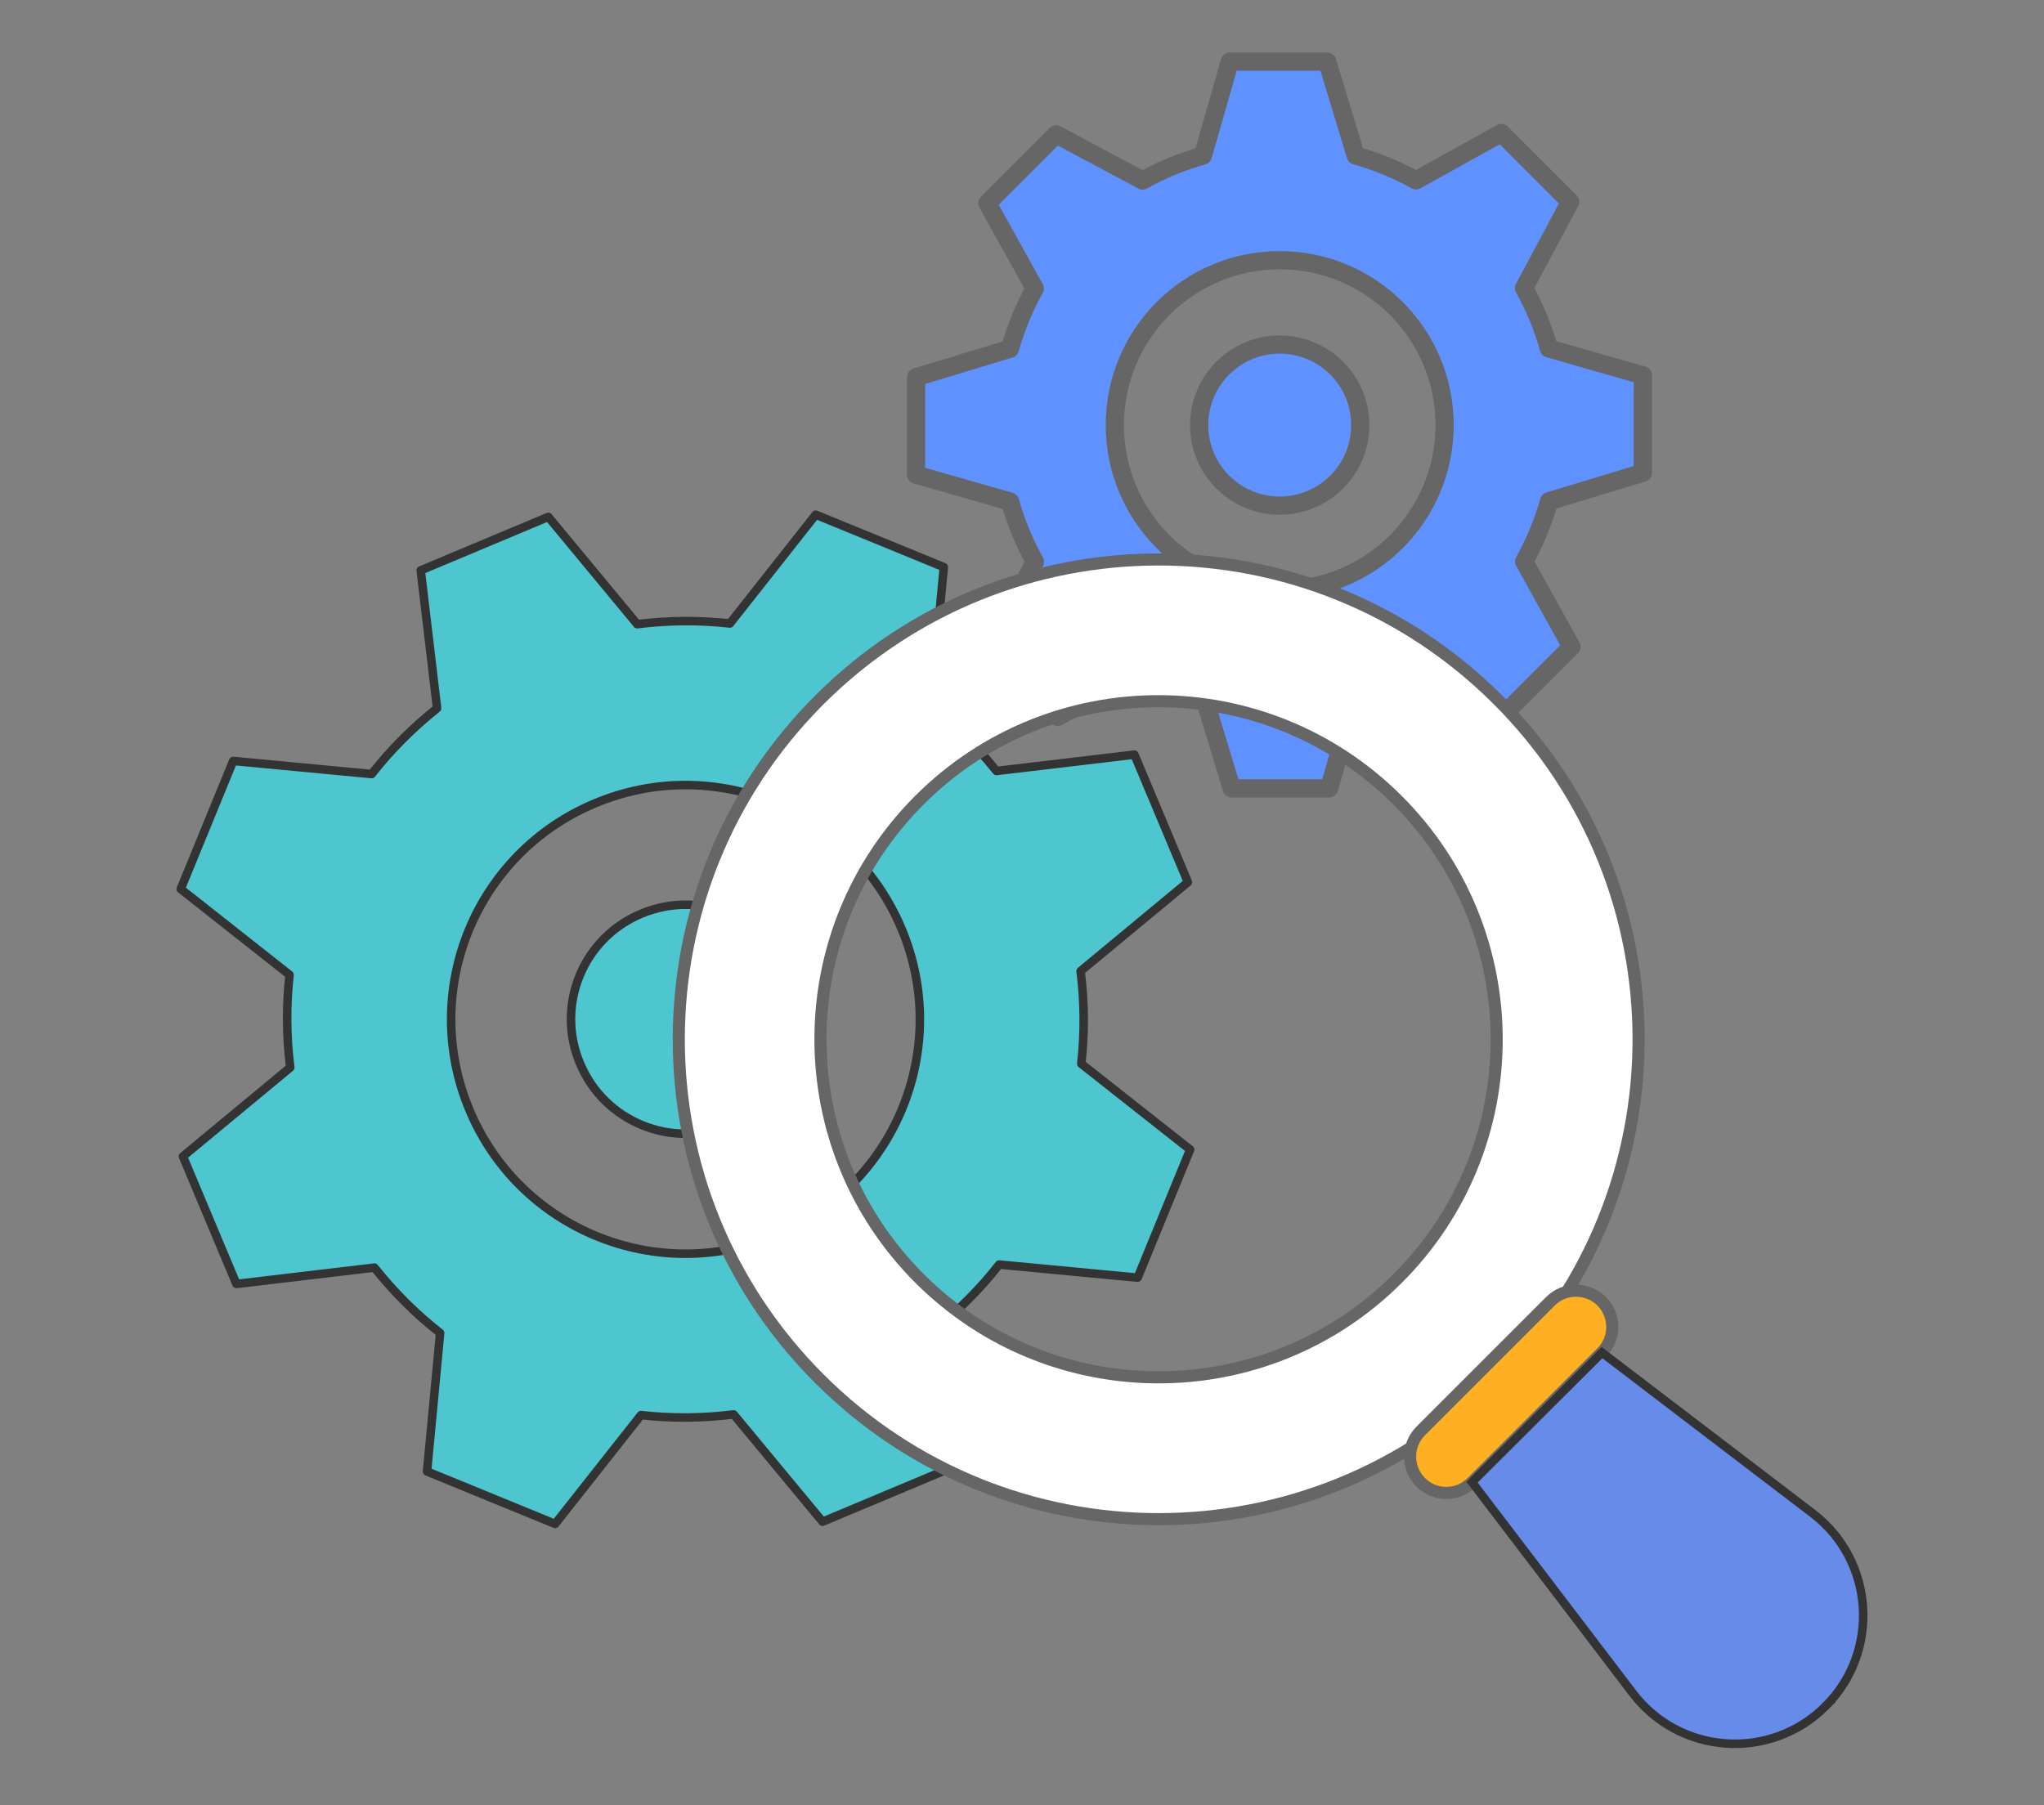
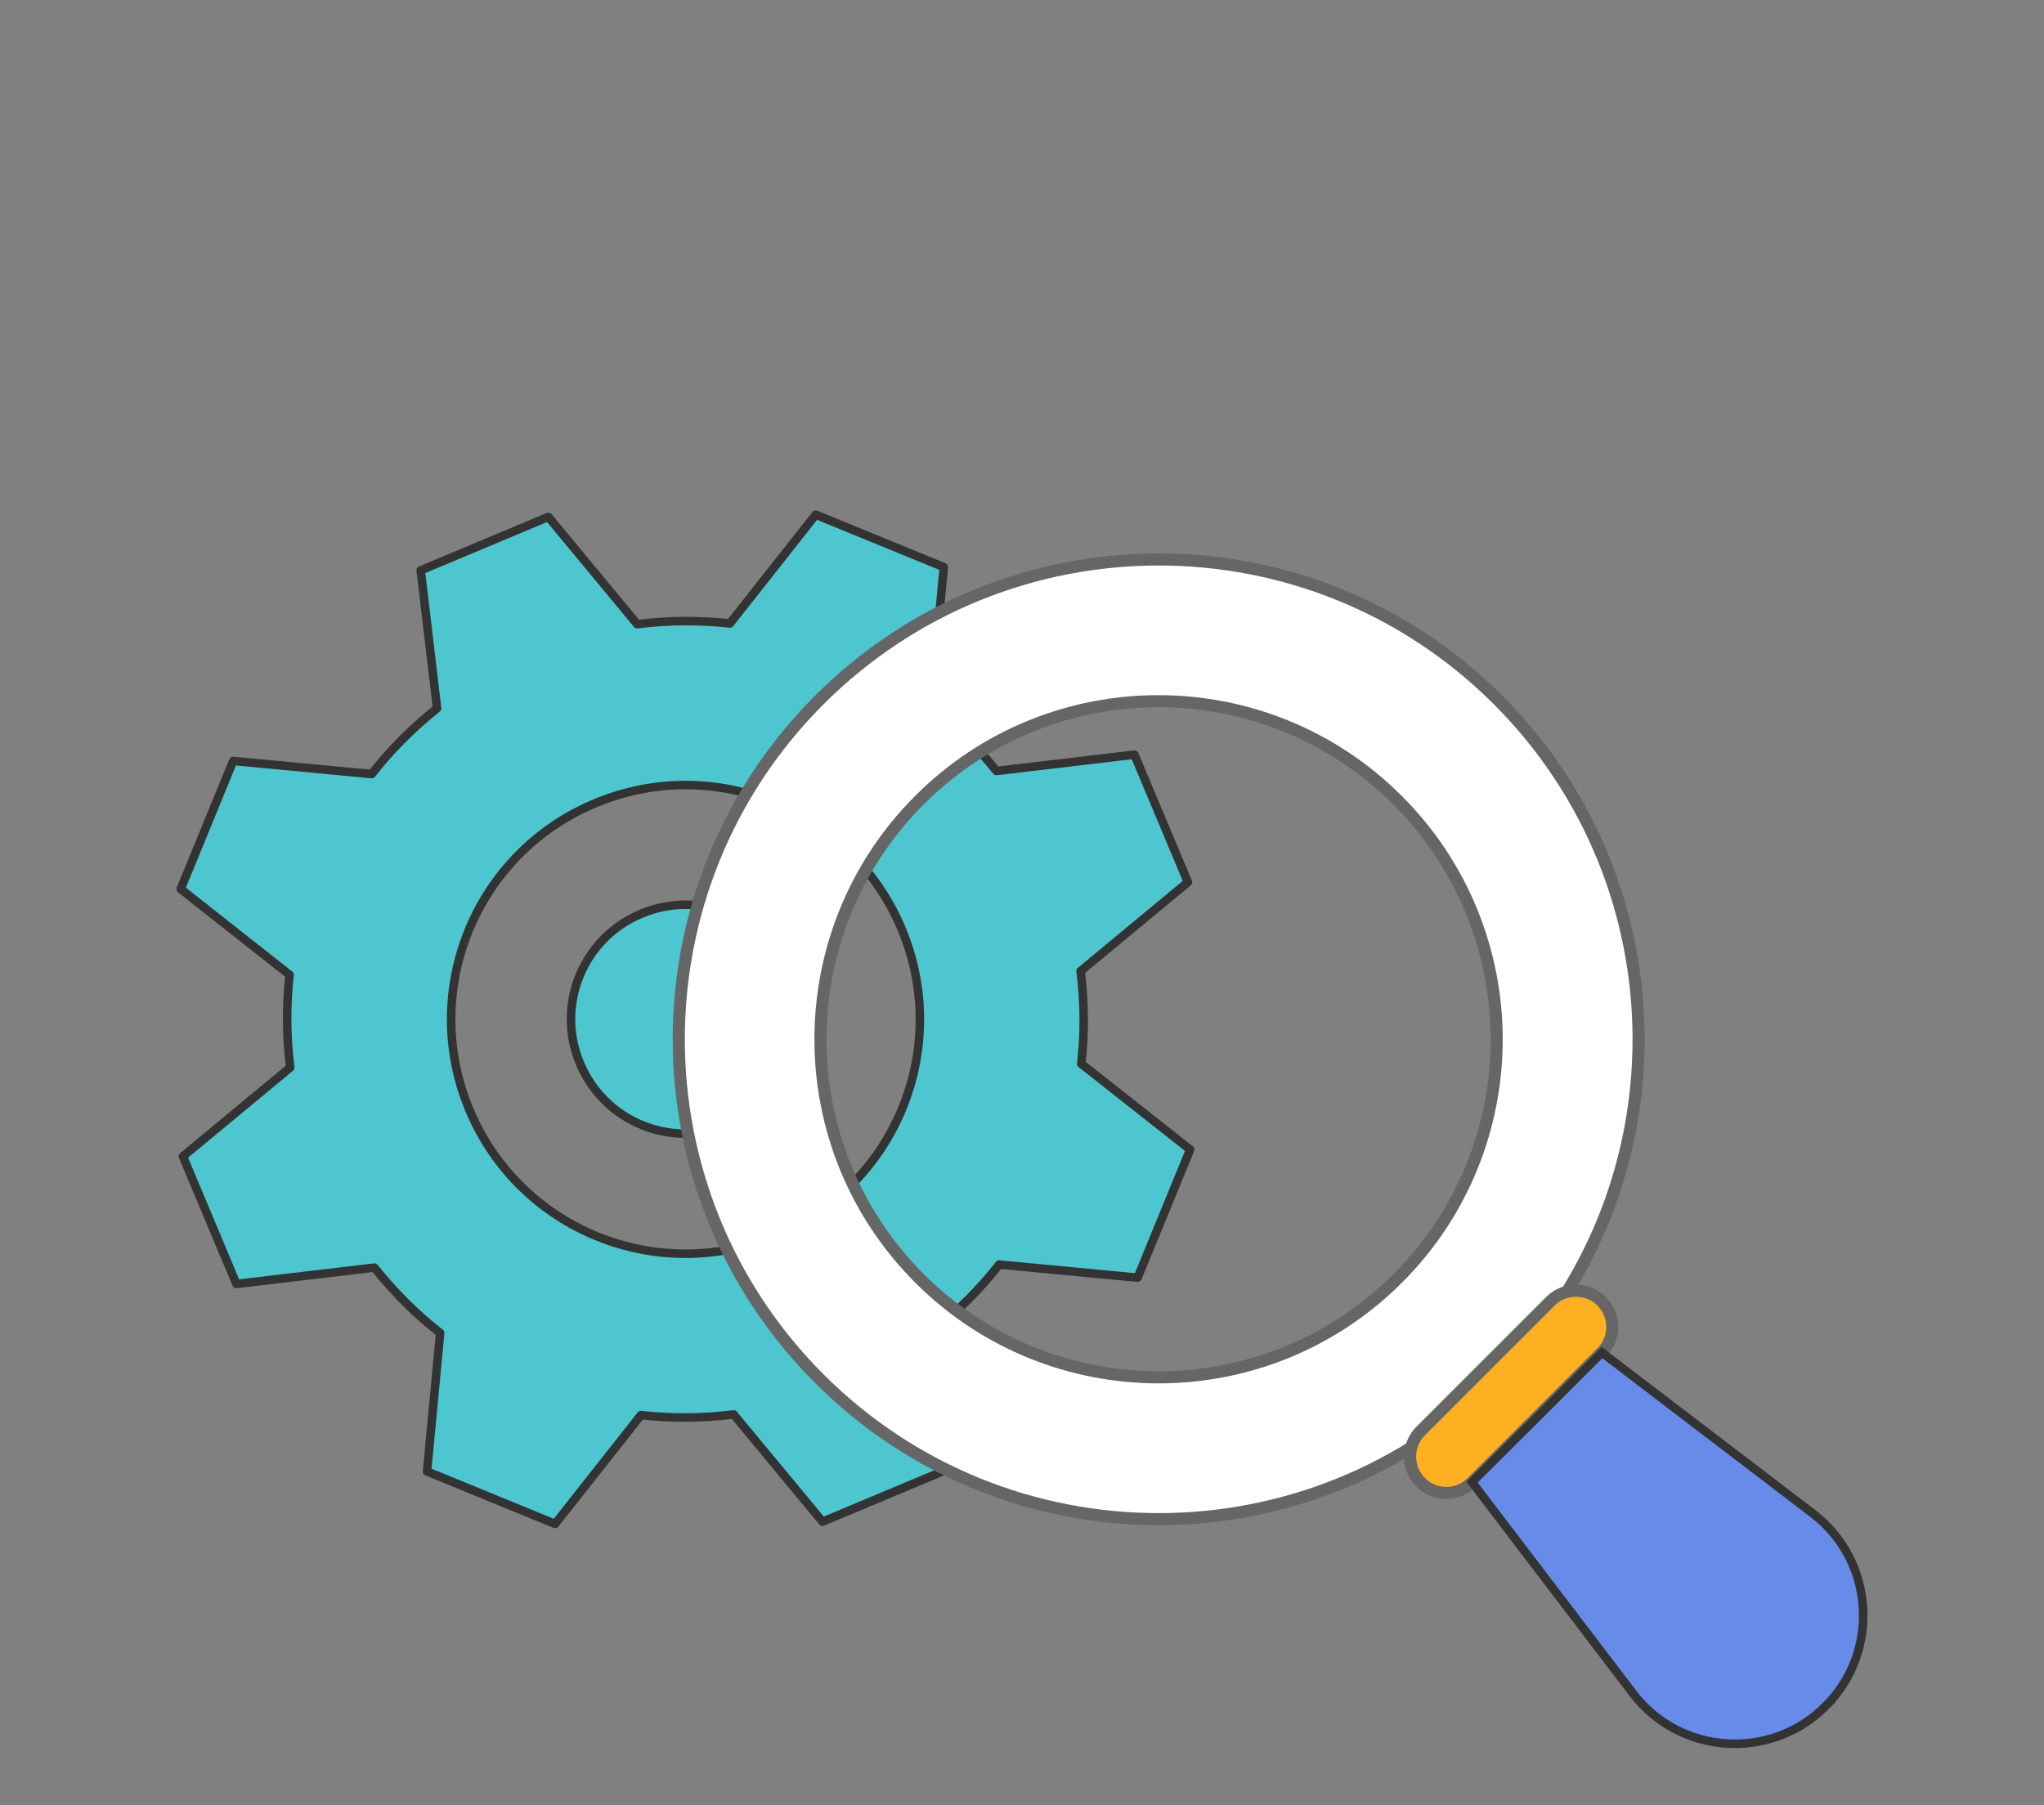
<svg xmlns="http://www.w3.org/2000/svg" id="_圖層_1" data-name="圖層 1" viewBox="0 0 120 106">
  <rect x="0" y="0" width="120" height="106" fill="#808080" stroke="none" />
  <defs>
    <style>
      .cls-1 {
        fill: #ffaf22;
      }

      .cls-1, .cls-2 {
        stroke-width: .71px;
      }

      .cls-1, .cls-2, .cls-3 {
        stroke: #666;
      }

      .cls-1, .cls-2, .cls-3, .cls-4 {
        stroke-linejoin: round;
      }

      .cls-2 {
        fill: #fff;
      }

      .cls-3 {
        fill: #6092ff;
        stroke-width: 1.07px;
      }

      .cls-3, .cls-4 {
        stroke-linecap: round;
      }

      .cls-4 {
        fill: #4ec6cf;
      }

      .cls-4, .cls-5 {
        stroke: #333;
        stroke-width: .5px;
      }

      .cls-5 {
        fill: #678be9;
        stroke-miterlimit: 10;
      }
    </style>
  </defs>
  <g>
    <g>
-       <path class="cls-3" d="M59.3,29.45c.35,1.25.84,2.43,1.46,3.54l-2.71,5.07,4.04,4.04,5.01-2.78c1.11.62,2.3,1.11,3.54,1.46l1.67,5.51h5.72l1.58-5.52c1.25-.35,2.43-.84,3.54-1.46l5.07,2.71,4.04-4.04-2.78-5.01c.62-1.11,1.11-2.3,1.46-3.54l5.51-1.67v-5.72l-5.52-1.58c-.35-1.25-.84-2.44-1.46-3.54l2.71-5.07-4.04-4.04-5.01,2.78c-1.11-.62-2.3-1.11-3.54-1.46l-1.67-5.51h-5.72l-1.58,5.52c-1.25.35-2.44.84-3.54,1.46l-5.07-2.71-4.04,4.04,2.78,5.01c-.62,1.11-1.11,2.3-1.46,3.54l-5.51,1.67v5.72l5.52,1.58ZM65.45,24.96c0-5.35,4.33-9.68,9.68-9.68s9.68,4.33,9.68,9.68-4.33,9.68-9.68,9.68-9.68-4.33-9.68-9.68Z" />
-       <path class="cls-3" d="M75.13,20.23c2.61,0,4.73,2.12,4.73,4.73s-2.12,4.73-4.73,4.73-4.73-2.12-4.73-4.73,2.12-4.73,4.73-4.73Z" />
-     </g>
+       </g>
    <g>
      <path class="cls-4" d="M17.04,62.68l-6.3,5.22,3.14,7.49,8.1-.96c1.15,1.44,2.44,2.73,3.86,3.84l-.77,8.13,7.52,3.08,5.04-6.39c1.79.2,3.62.19,5.44-.04l5.22,6.3,7.49-3.14-.96-8.1c1.44-1.15,2.73-2.44,3.84-3.86l8.13.77,3.08-7.52-6.39-5.04c.2-1.79.19-3.62-.04-5.44l6.3-5.22-3.14-7.49-8.1.96c-1.15-1.44-2.44-2.73-3.86-3.84l.77-8.13-7.52-3.08-5.04,6.39c-1.79-.2-3.62-.19-5.44.04l-5.22-6.3-7.49,3.14.96,8.1c-1.44,1.15-2.73,2.44-3.84,3.86l-8.13-.77-3.08,7.52,6.39,5.04c-.2,1.79-.19,3.62.04,5.44ZM27.56,65.17c-2.94-7.01.36-15.07,7.37-18,7.01-2.94,15.07.36,18,7.37,2.94,7.01-.36,15.07-7.37,18-7.01,2.94-15.07-.36-18-7.37Z" />
      <path class="cls-4" d="M37.65,53.65c3.42-1.44,7.36.17,8.79,3.6,1.44,3.42-.17,7.36-3.6,8.79-3.42,1.44-7.36-.17-8.79-3.6-1.44-3.42.17-7.36,3.6-8.79Z" />
    </g>
  </g>
  <g>
    <path class="cls-2" d="M48.1,41.1c-11,11-11,28.85,0,39.85,11,11,28.85,11,39.85,0,11-11,11-28.85,0-39.85-11-11-28.85-11-39.85,0ZM82.06,75.06c-7.75,7.75-20.33,7.75-28.08,0-7.75-7.75-7.75-20.33,0-28.08,7.75-7.75,20.32-7.74,28.07.01,7.75,7.75,7.76,20.32.01,28.07Z" />
    <path class="cls-1" d="M94.04,76.42c.82.82.82,2.17,0,2.99l-7.62,7.62c-.84.84-2.18.84-3.01.01s-.84-2.18,0-3.02l7.62-7.62c.82-.82,2.17-.82,3.01.01Z" />
    <path class="cls-5" d="M107.18,100.18h0c-3.23,3.23-8.56,2.87-11.32-.76l-9.44-12.39,7.63-7.61,12.37,9.44c3.63,2.77,3.98,8.1.76,11.32Z" />
  </g>
</svg>